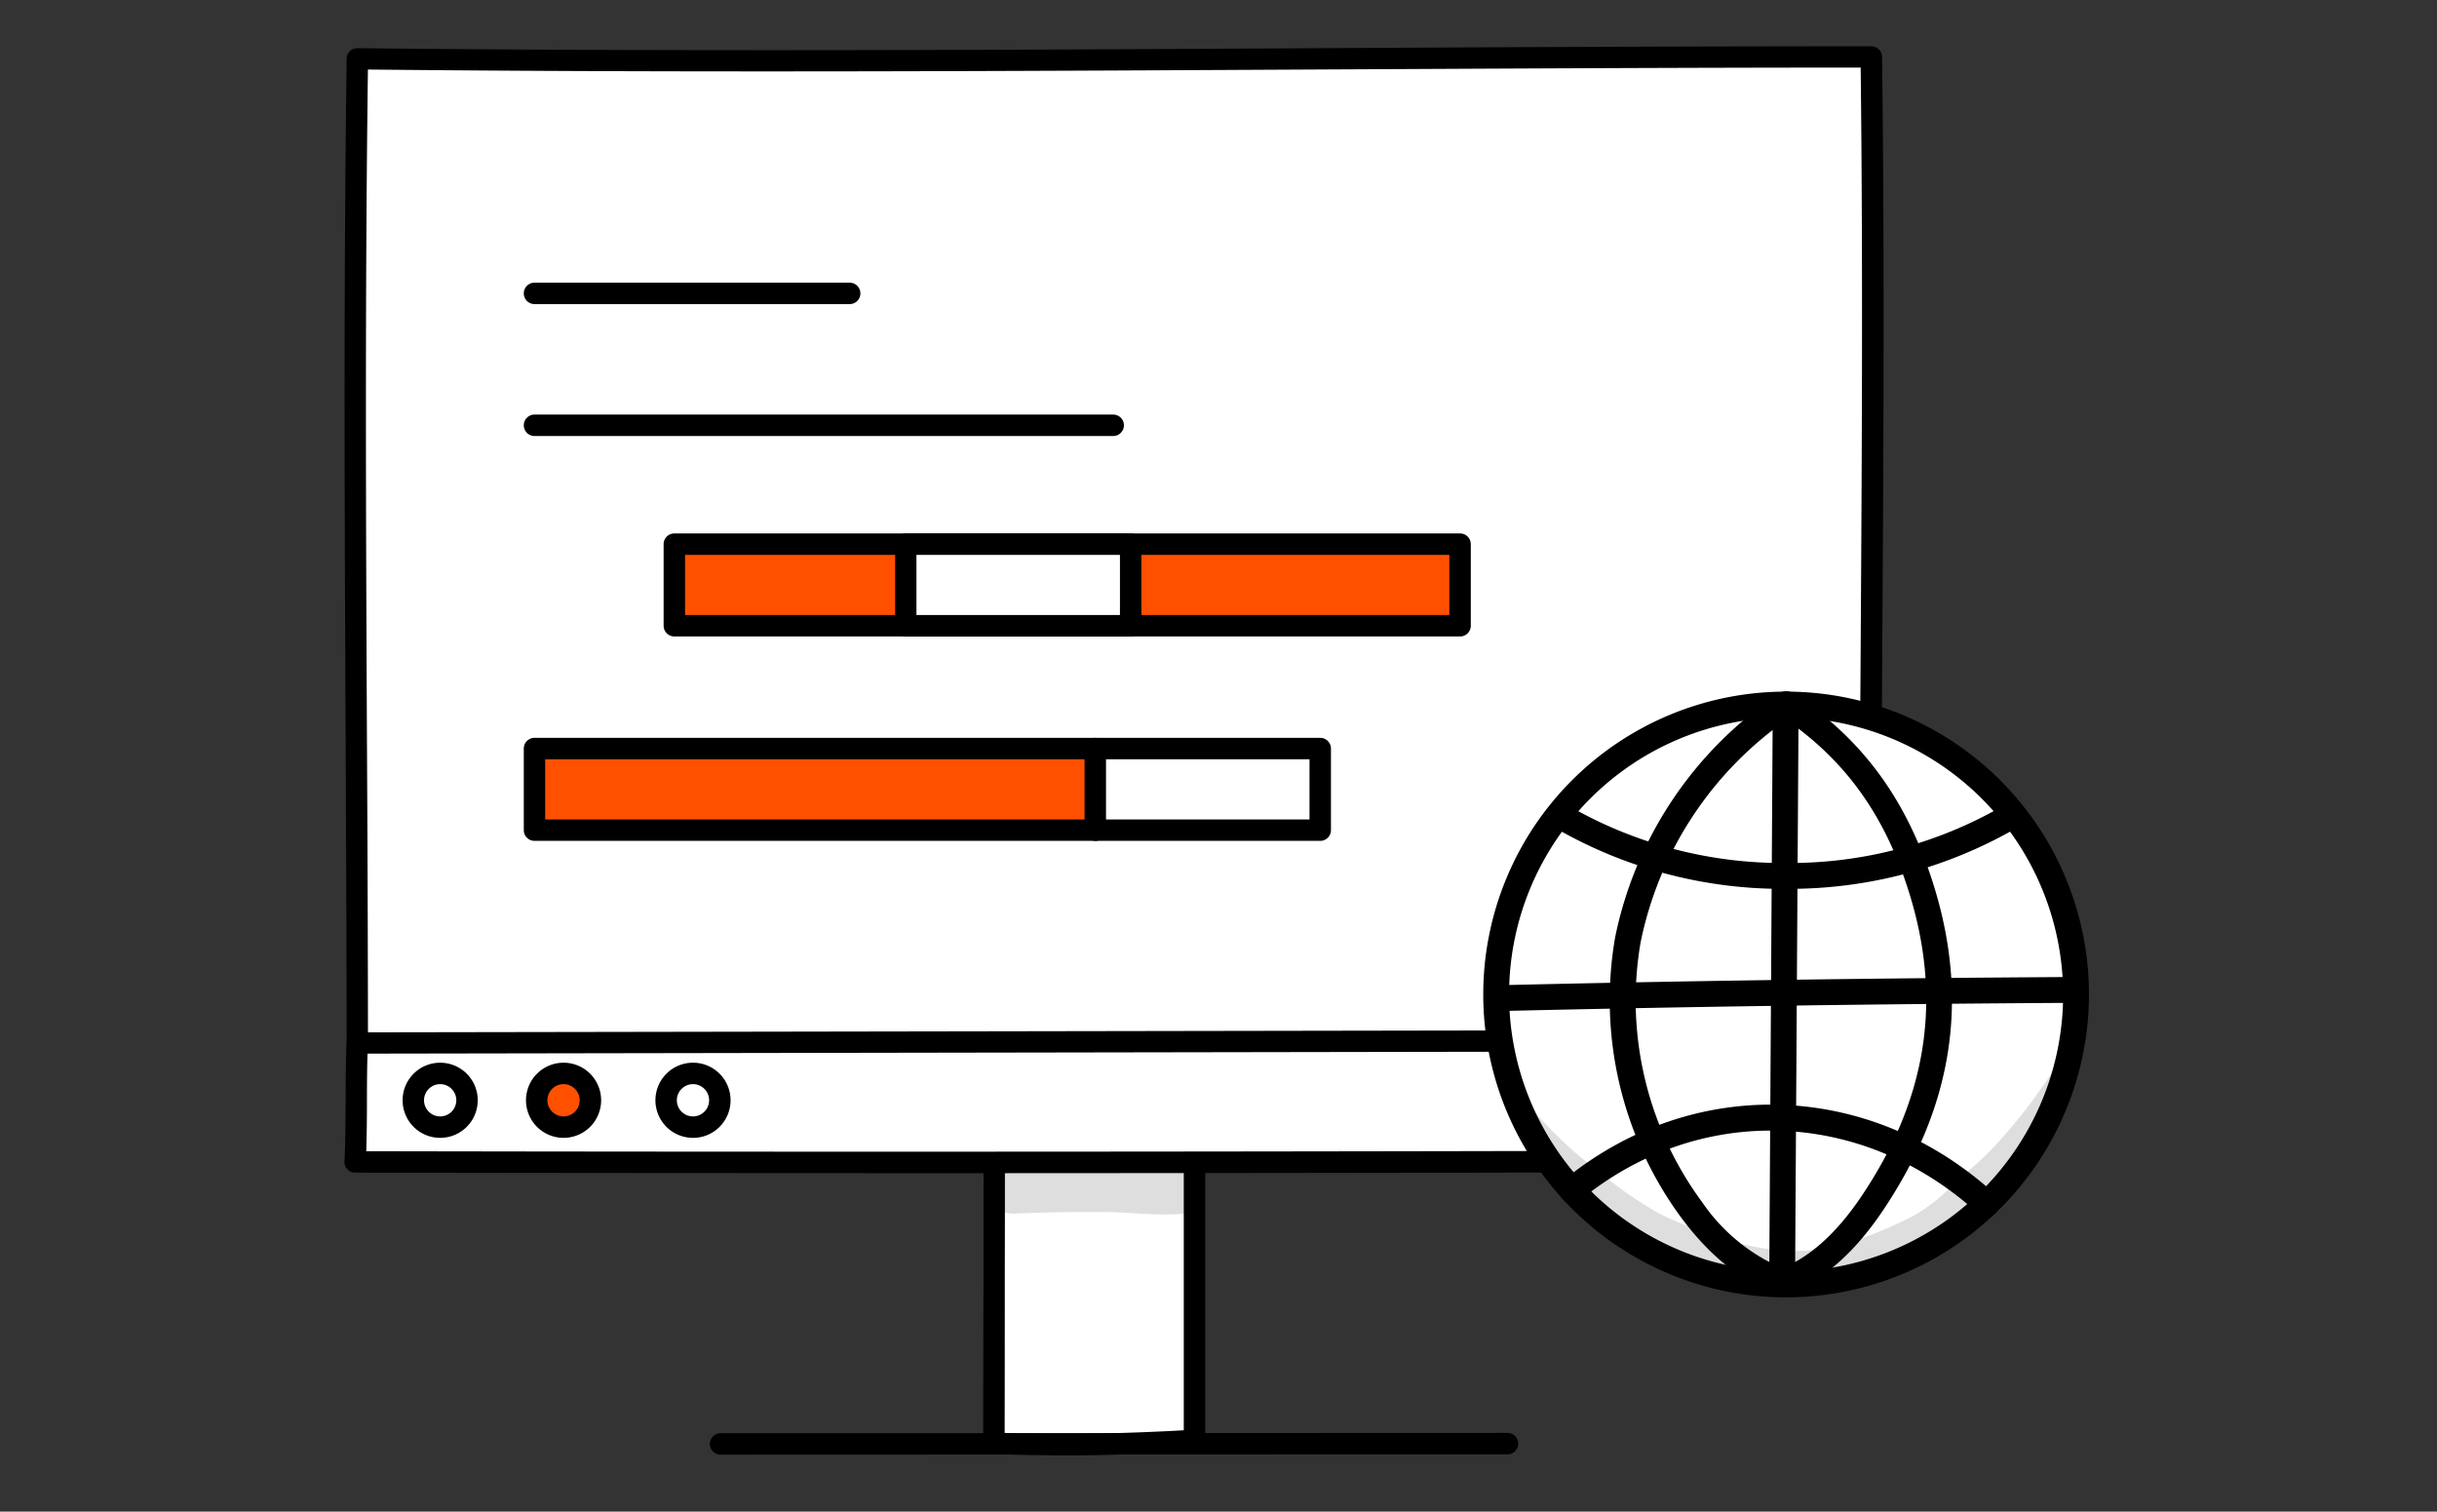
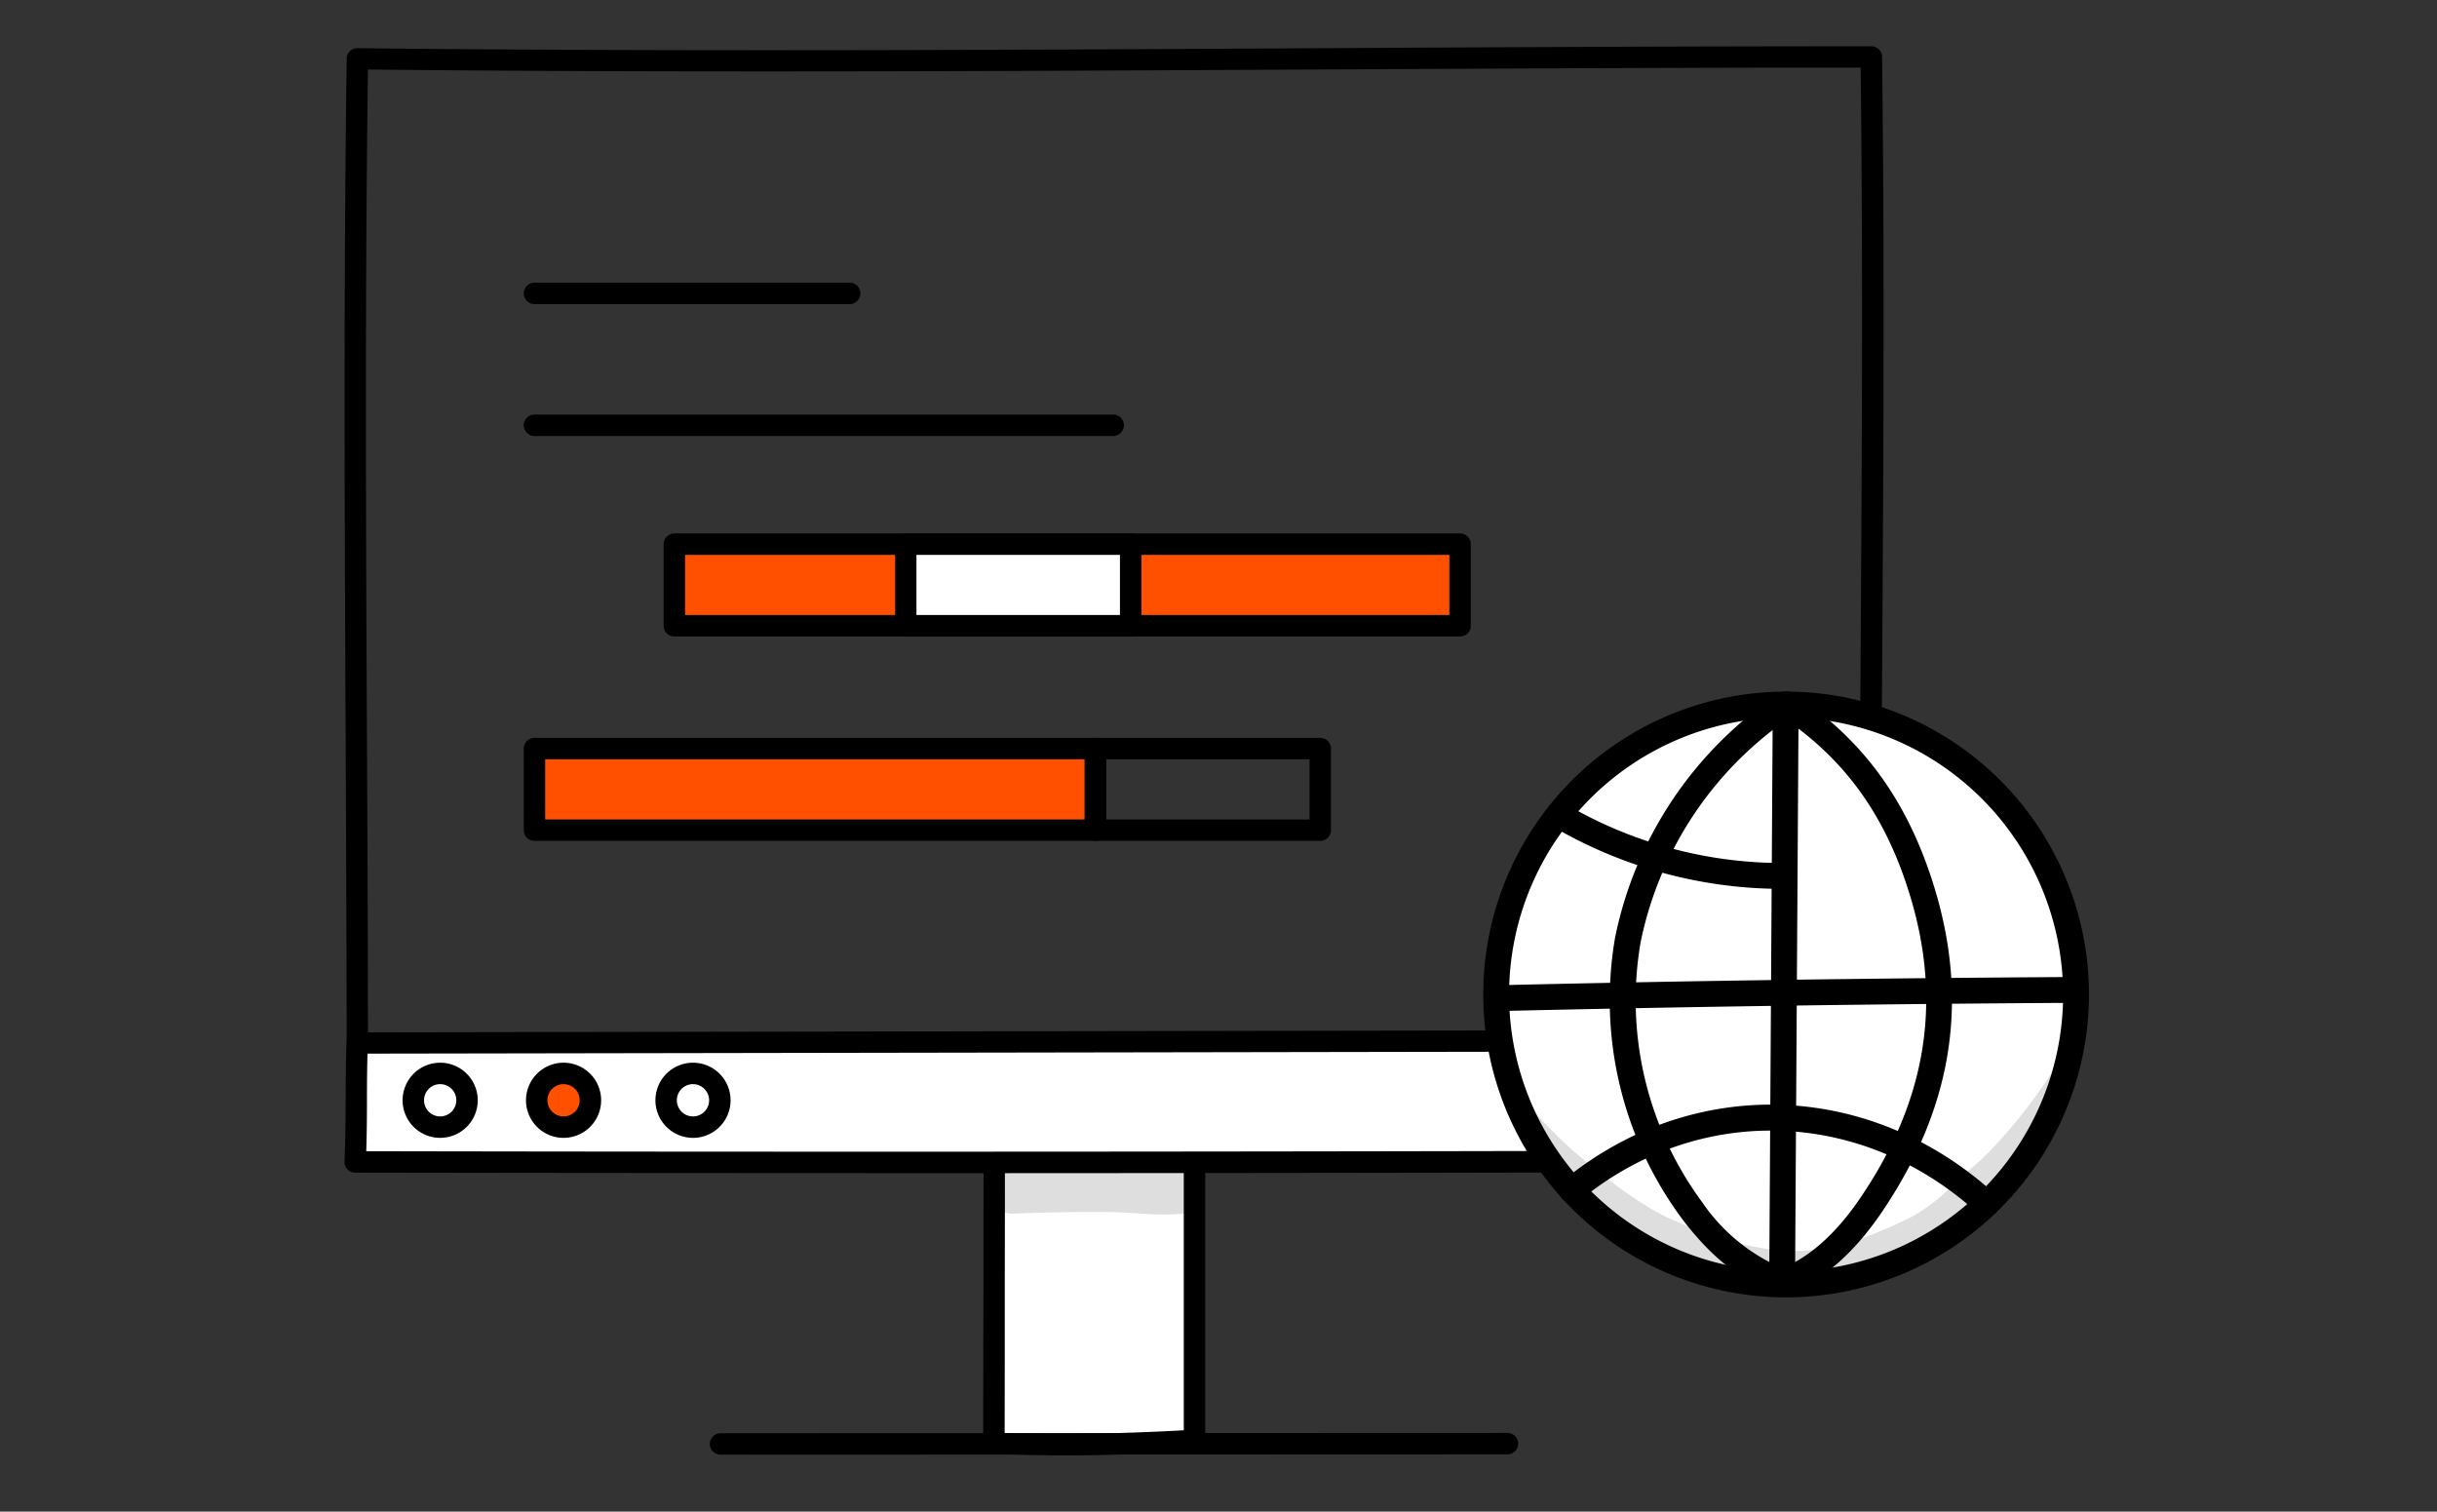
<svg xmlns="http://www.w3.org/2000/svg" width="237" height="147" viewBox="0 0 237 147">
  <rect x="0" y="0" width="237" height="147" fill="#333333" stroke="none" />
  <defs>
    <clipPath id="clip-path">
      <rect id="Rectangle_833" data-name="Rectangle 833" width="237" height="147" transform="translate(10329 7634)" fill="#fff" stroke="#707070" stroke-width="1" />
    </clipPath>
  </defs>
  <g id="Mask_Group_110" data-name="Mask Group 110" transform="translate(-10329 -7634)" clip-path="url(#clip-path)">
    <g id="Layer_1-2" transform="translate(10363 7639)">
      <g id="Group_369" data-name="Group 369" transform="translate(0 0)">
        <g id="Group_364" data-name="Group 364">
          <g id="Group_353" data-name="Group 353">
            <g id="Group_349" data-name="Group 349" transform="translate(62.117 102.569)">
              <path id="Path_68" data-name="Path 68" d="M44.443,74.334c-.029,9.9-.014,19.307-.043,30.665,6.535.257,13.014.1,19.521-.285,0-10.245-.014-23.63-.014-31.964L44.443,74.32Z" transform="translate(-43.872 -72.222)" fill="#fff" />
              <path id="Path_69" data-name="Path 69" d="M51.165,105.828c-2.269,0-4.481-.043-6.621-.128a.537.537,0,0,1-.514-.542c0-5.865.014-11.216.029-16.381,0-4.823,0-9.489.014-14.284a.544.544,0,0,1,.5-.542l19.464-1.57a.609.609,0,0,1,.414.143.518.518,0,0,1,.171.4v31.964a.546.546,0,0,1-.514.542c-4.609.271-8.89.414-12.957.414ZM45.1,104.643c5.651.2,11.7.114,18.436-.271V73.507L45.143,74.991c0,4.609,0,9.118-.014,13.784,0,5.009,0,10.2-.014,15.868Z" transform="translate(-44.03 -72.38)" stroke="#000" stroke-miterlimit="10" stroke-width="1" />
            </g>
            <g id="Group_350" data-name="Group 350" transform="translate(0.011)">
-               <path id="Path_70" data-name="Path 70" d="M148.139,100.252c0-35.631.585-65.925.186-99.372-48.816,0-98.06.713-147.232.186-.471,34.09,0,66.167,0,99.315q73.737,0,147.047-.114Z" transform="translate(-0.345 -0.338)" fill="#fff" />
              <path id="Path_71" data-name="Path 71" d="M1.254,101.071a.542.542,0,0,1-.542-.542c0-11.059-.057-22.16-.1-32.92C.512,46.134.4,23.93.711,1.213A.53.53,0,0,1,1.254.686h0c31.25.342,63,.171,93.693,0C112.512.586,130.692.5,148.486.5a.539.539,0,0,1,.542.528c.257,20.734.128,40.1,0,60.588-.086,12.414-.171,25.243-.171,38.784a.542.542,0,0,1-.542.542c-24.429,0-49.287.029-73.345.057-24.144.029-49.1.057-73.716.057Zm.528-99.3c-.3,22.531-.2,44.549-.1,65.839.057,10.574.1,21.5.1,32.377,24.429,0,49.2-.029,73.174-.057,23.873-.029,48.559-.057,72.8-.057,0-13.356.086-26.013.171-38.256.128-20.32.257-39.512.014-60.046-17.623,0-35.6.1-53,.186-30.522.157-62.086.328-93.179,0Z" transform="translate(-0.506 -0.5)" stroke="#000" stroke-miterlimit="10" stroke-width="1" />
            </g>
            <g id="Group_351" data-name="Group 351" transform="translate(0 95.648)">
              <path id="Path_72" data-name="Path 72" d="M1.084,68.153C.927,71.777,1.056,75.558.87,79.711c49.329.1,98.188.043,147.346-.1,0-3.753-.128-8.662-.128-11.7L1.07,68.153Z" transform="translate(-0.34 -67.368)" fill="#fff" />
              <path id="Path_73" data-name="Path 73" d="M50.829,80.458c-17.095,0-33.647-.014-49.8-.043a.51.51,0,0,1-.385-.171.515.515,0,0,1-.143-.4c.1-2.14.1-4.181.114-6.15,0-1.869.014-3.639.1-5.408a.537.537,0,0,1,.542-.514l147.018-.243h0a.536.536,0,0,1,.542.542c0,1.441.029,3.3.057,5.265.029,2.2.071,4.466.071,6.45a.542.542,0,0,1-.542.542c-34.732.1-67.009.143-97.56.143ZM1.6,79.331c44.678.086,92.523.057,146.247-.1,0-1.841-.043-3.9-.071-5.893-.029-1.727-.057-3.382-.057-4.737L1.756,68.843c-.057,1.57-.071,3.168-.071,4.852,0,1.812-.014,3.682-.086,5.636Z" transform="translate(-0.498 -67.53)" stroke="#000" stroke-miterlimit="10" stroke-width="1" />
            </g>
            <path id="Path_74" data-name="Path 74" d="M25.942,96.113a.542.542,0,1,1,0-1.084L102.469,95a.542.542,0,1,1,0,1.084l-76.527.029Z" transform="translate(10.133 39.846)" stroke="#000" stroke-miterlimit="10" stroke-width="1" />
            <g id="Group_352" data-name="Group 352" transform="translate(62.203 108.253)" opacity="0.13">
              <path id="Path_75" data-name="Path 75" d="M64.31,80.439c-.057-.442-.1-.9-.128-1.341-.029-.813-.043-1.627-.071-2.44-1.313-.371-2.911.071-4.3-.071a116.36,116.36,0,0,0-13.2-.071,2.314,2.314,0,1,0,0,4.609c3.139-.128,6.293-.186,9.446-.143,2.668.086,5.665.514,8.262-.057h.029c-.014-.171-.043-.328-.057-.485Z" transform="translate(-44.09 -76.364)" />
            </g>
          </g>
          <path id="Path_76" data-name="Path 76" d="M43.913,17.694H13.262a.542.542,0,1,1,0-1.084H43.913a.542.542,0,0,1,0,1.084Z" transform="translate(4.719 6.378)" stroke="#000" stroke-miterlimit="10" stroke-width="1" />
          <path id="Path_77" data-name="Path 77" d="M69.541,26.684H13.262a.542.542,0,1,1,0-1.084H69.541a.542.542,0,0,1,0,1.084Z" transform="translate(4.719 10.216)" stroke="#000" stroke-miterlimit="10" stroke-width="1" />
          <g id="Group_354" data-name="Group 354" transform="translate(5.653 98.844)">
            <path id="Path_78" data-name="Path 78" d="M4.84,72.761a2.611,2.611,0,1,1,2.611,2.611A2.613,2.613,0,0,1,4.84,72.761Z" transform="translate(-4.298 -69.608)" fill="#fff" />
            <path id="Path_79" data-name="Path 79" d="M7.614,76.077a3.154,3.154,0,1,1,3.154-3.154A3.155,3.155,0,0,1,7.614,76.077Zm0-5.223a2.069,2.069,0,1,0,2.069,2.069A2.071,2.071,0,0,0,7.614,70.854Z" transform="translate(-4.46 -69.77)" stroke="#000" stroke-miterlimit="10" stroke-width="1" />
          </g>
          <g id="Group_355" data-name="Group 355" transform="translate(17.653 98.844)">
            <path id="Path_80" data-name="Path 80" d="M13.25,72.761a2.611,2.611,0,1,1,2.611,2.611A2.613,2.613,0,0,1,13.25,72.761Z" transform="translate(-12.708 -69.608)" fill="#ff5000" />
            <path id="Path_81" data-name="Path 81" d="M16.024,76.077a3.154,3.154,0,1,1,3.154-3.154A3.155,3.155,0,0,1,16.024,76.077Zm0-5.223a2.069,2.069,0,1,0,2.069,2.069A2.071,2.071,0,0,0,16.024,70.854Z" transform="translate(-12.87 -69.77)" stroke="#000" stroke-miterlimit="10" stroke-width="1" />
          </g>
          <g id="Group_356" data-name="Group 356" transform="translate(30.239 98.844)">
            <path id="Path_82" data-name="Path 82" d="M22.07,72.761a2.611,2.611,0,1,1,2.611,2.611A2.613,2.613,0,0,1,22.07,72.761Z" transform="translate(-21.528 -69.608)" fill="#fff" />
            <path id="Path_83" data-name="Path 83" d="M24.844,76.077A3.154,3.154,0,1,1,28,72.924a3.155,3.155,0,0,1-3.154,3.154Zm0-5.223a2.069,2.069,0,1,0,2.069,2.069A2.071,2.071,0,0,0,24.844,70.854Z" transform="translate(-21.69 -69.77)" stroke="#000" stroke-miterlimit="10" stroke-width="1" />
          </g>
          <g id="Group_363" data-name="Group 363" transform="translate(17.439 47.375)">
            <g id="Group_359" data-name="Group 359" transform="translate(13.599)">
              <g id="Group_357" data-name="Group 357">
                <rect id="Rectangle_327" data-name="Rectangle 327" width="76.413" height="7.934" transform="translate(0.542 0.542)" fill="#ff5000" />
                <path id="Path_84" data-name="Path 84" d="M99.205,42.718H22.792a.542.542,0,0,1-.542-.542V34.242a.542.542,0,0,1,.542-.542H99.205a.542.542,0,0,1,.542.542v7.934A.542.542,0,0,1,99.205,42.718ZM23.334,41.634H98.663V34.784H23.334v6.849Z" transform="translate(-22.25 -33.7)" stroke="#000" stroke-miterlimit="10" stroke-width="1" />
              </g>
              <g id="Group_358" data-name="Group 358" transform="translate(22.517)">
                <rect id="Rectangle_328" data-name="Rectangle 328" width="21.861" height="7.934" transform="translate(0.542 0.542)" fill="#fff" />
                <path id="Path_85" data-name="Path 85" d="M60.433,42.718H38.572a.542.542,0,0,1-.542-.542V34.242a.542.542,0,0,1,.542-.542H60.433a.542.542,0,0,1,.542.542v7.934A.542.542,0,0,1,60.433,42.718ZM39.1,41.634H59.891V34.784H39.1Z" transform="translate(-38.03 -33.7)" stroke="#000" stroke-miterlimit="10" stroke-width="1" />
              </g>
            </g>
            <g id="Group_362" data-name="Group 362" transform="translate(0 19.877)">
              <g id="Group_360" data-name="Group 360">
                <rect id="Rectangle_329" data-name="Rectangle 329" width="54.552" height="7.934" transform="translate(0.542 0.542)" fill="#ff5000" />
                <path id="Path_86" data-name="Path 86" d="M67.814,56.648H13.262a.542.542,0,0,1-.542-.542V48.172a.542.542,0,0,1,.542-.542H67.814a.542.542,0,0,1,.542.542v7.934A.542.542,0,0,1,67.814,56.648ZM13.8,55.564H67.272V48.714H13.8v6.849Z" transform="translate(-12.72 -47.63)" stroke="#000" stroke-miterlimit="10" stroke-width="1" />
              </g>
              <g id="Group_361" data-name="Group 361" transform="translate(54.552)">
-                 <rect id="Rectangle_330" data-name="Rectangle 330" width="21.861" height="7.934" transform="translate(0.542 0.542)" fill="#fff" />
                <path id="Path_87" data-name="Path 87" d="M73.353,56.648H51.492a.542.542,0,0,1-.542-.542V48.172a.542.542,0,0,1,.542-.542H73.353a.542.542,0,0,1,.542.542v7.934A.542.542,0,0,1,73.353,56.648ZM52.02,55.564H72.811V48.714H52.02v6.849Z" transform="translate(-50.95 -47.63)" stroke="#000" stroke-miterlimit="10" stroke-width="1" />
              </g>
            </g>
          </g>
        </g>
        <g id="Group_368" data-name="Group 368" transform="translate(110.747 62.728)">
          <g id="Group_366" data-name="Group 366">
            <g id="Group_365" data-name="Group 365" transform="translate(0 0.029)">
              <ellipse id="Ellipse_24" data-name="Ellipse 24" cx="28.196" cy="28.196" rx="28.196" ry="28.196" transform="translate(0.756 0.742)" fill="#fff" />
              <path id="Path_88" data-name="Path 88" d="M107.063,102.385a28.953,28.953,0,1,1,28.953-28.953A28.982,28.982,0,0,1,107.063,102.385Zm0-56.393a27.44,27.44,0,1,0,27.44,27.44,27.478,27.478,0,0,0-27.44-27.44Z" transform="translate(-78.11 -44.48)" stroke="#000" stroke-miterlimit="10" stroke-width="1" />
            </g>
            <path id="Path_89" data-name="Path 89" d="M98.356,102h0a.761.761,0,0,1-.756-.756l.342-55.622a.761.761,0,0,1,.756-.756h0a.761.761,0,0,1,.756.756l-.342,55.622A.761.761,0,0,1,98.356,102Z" transform="translate(-69.789 -44.285)" stroke="#000" stroke-miterlimit="10" stroke-width="1" />
-             <path id="Path_90" data-name="Path 90" d="M105.093,59.374a43.6,43.6,0,0,1-22.032-5.765.759.759,0,0,1,.785-1.3,42.1,42.1,0,0,0,21.247,5.551h.029a41.986,41.986,0,0,0,21.261-5.579.759.759,0,0,1,.785,1.3,43.726,43.726,0,0,1-22.032,5.793h-.029Z" transform="translate(-76.155 -41.166)" stroke="#000" stroke-miterlimit="10" stroke-width="1" />
+             <path id="Path_90" data-name="Path 90" d="M105.093,59.374a43.6,43.6,0,0,1-22.032-5.765.759.759,0,0,1,.785-1.3,42.1,42.1,0,0,0,21.247,5.551h.029h-.029Z" transform="translate(-76.155 -41.166)" stroke="#000" stroke-miterlimit="10" stroke-width="1" />
            <path id="Path_91" data-name="Path 91" d="M79.056,66.242a.756.756,0,0,1-.014-1.513c18.208-.428,36.458-.685,55.779-.8a.756.756,0,1,1,0,1.513c-19.321.114-37.557.371-55.751.8Z" transform="translate(-78.029 -36.148)" stroke="#000" stroke-miterlimit="10" stroke-width="1" />
            <path id="Path_92" data-name="Path 92" d="M124.367,82.534a.774.774,0,0,1-.514-.2c-11.387-10.4-27.569-10.945-39.341-1.3a.76.76,0,0,1-.97-1.17c12.372-10.131,29.367-9.575,41.324,1.356a.75.75,0,0,1,.043,1.07.768.768,0,0,1-.557.243Z" transform="translate(-75.908 -32.434)" stroke="#000" stroke-miterlimit="10" stroke-width="1" />
            <path id="Path_93" data-name="Path 93" d="M103,102.18a.461.461,0,0,1-.243-.043c-3.311-1.127-6.393-3.567-9.147-7.263A35.188,35.188,0,0,1,87.246,68a36.97,36.97,0,0,1,15.739-23.416.731.731,0,0,1,.828,0c6.678,4.395,10.973,10.3,13.513,18.593,3.368,11,1.712,21.19-5.066,31.179-2.7,3.967-5.722,6.578-8.99,7.763a.808.808,0,0,1-.257.043Zm.4-56.036A35.385,35.385,0,0,0,88.745,68.276a33.6,33.6,0,0,0,6.093,25.685,18.468,18.468,0,0,0,8.176,6.635c2.868-1.113,5.565-3.5,8.005-7.092,6.507-9.575,8.105-19.349,4.88-29.88-2.369-7.763-6.35-13.328-12.486-17.494Z" transform="translate(-74.433 -44.46)" stroke="#000" stroke-miterlimit="10" stroke-width="1" />
          </g>
          <g id="Group_367" data-name="Group 367" transform="translate(2.383 31.692)" opacity="0.13">
            <path id="Path_94" data-name="Path 94" d="M134.717,66.67a20.313,20.313,0,0,1-1.869,3.838,50.974,50.974,0,0,1-6.407,8.39,27.061,27.061,0,0,1-2.483,2.312l-.057.057c-2.3,2.083-2.626,2.683-5.094,4.181a39.594,39.594,0,0,1-8.034,3.125,21.392,21.392,0,0,1-5.137.285c-.942-.114-1.9-.271-2.825-.457a20.184,20.184,0,0,1-3.6-1.127,28.416,28.416,0,0,1-5.323-2.083A41.436,41.436,0,0,1,87.9,81a39.167,39.167,0,0,1-5.494-5.051,33.075,33.075,0,0,1-2.626-3.253,7.348,7.348,0,0,0,.485,1.826,26.176,26.176,0,0,0,1.7,3.624,27.806,27.806,0,0,0,3.6,5.123,29.353,29.353,0,0,0,3.91,3.225,30.961,30.961,0,0,0,6.878,3.924,22.926,22.926,0,0,0,9.946,2.383c5.893-.171,9.946-1.427,15.411-4.723a44.233,44.233,0,0,0,6.079-5.594,43.056,43.056,0,0,0,2.84-3.8l-.228.342c.442-.6.856-1.213,1.27-1.826a2,2,0,0,0,.514-1.127,4.278,4.278,0,0,0,0-.428c.2-.328.4-.642.6-.97a24.029,24.029,0,0,0,1.441-3.5,17.033,17.033,0,0,0,.942-2.811,1.554,1.554,0,0,0-.086-1.356,1.03,1.03,0,0,0-.328-.328Z" transform="translate(-79.78 -66.67)" />
          </g>
        </g>
      </g>
    </g>
  </g>
</svg>